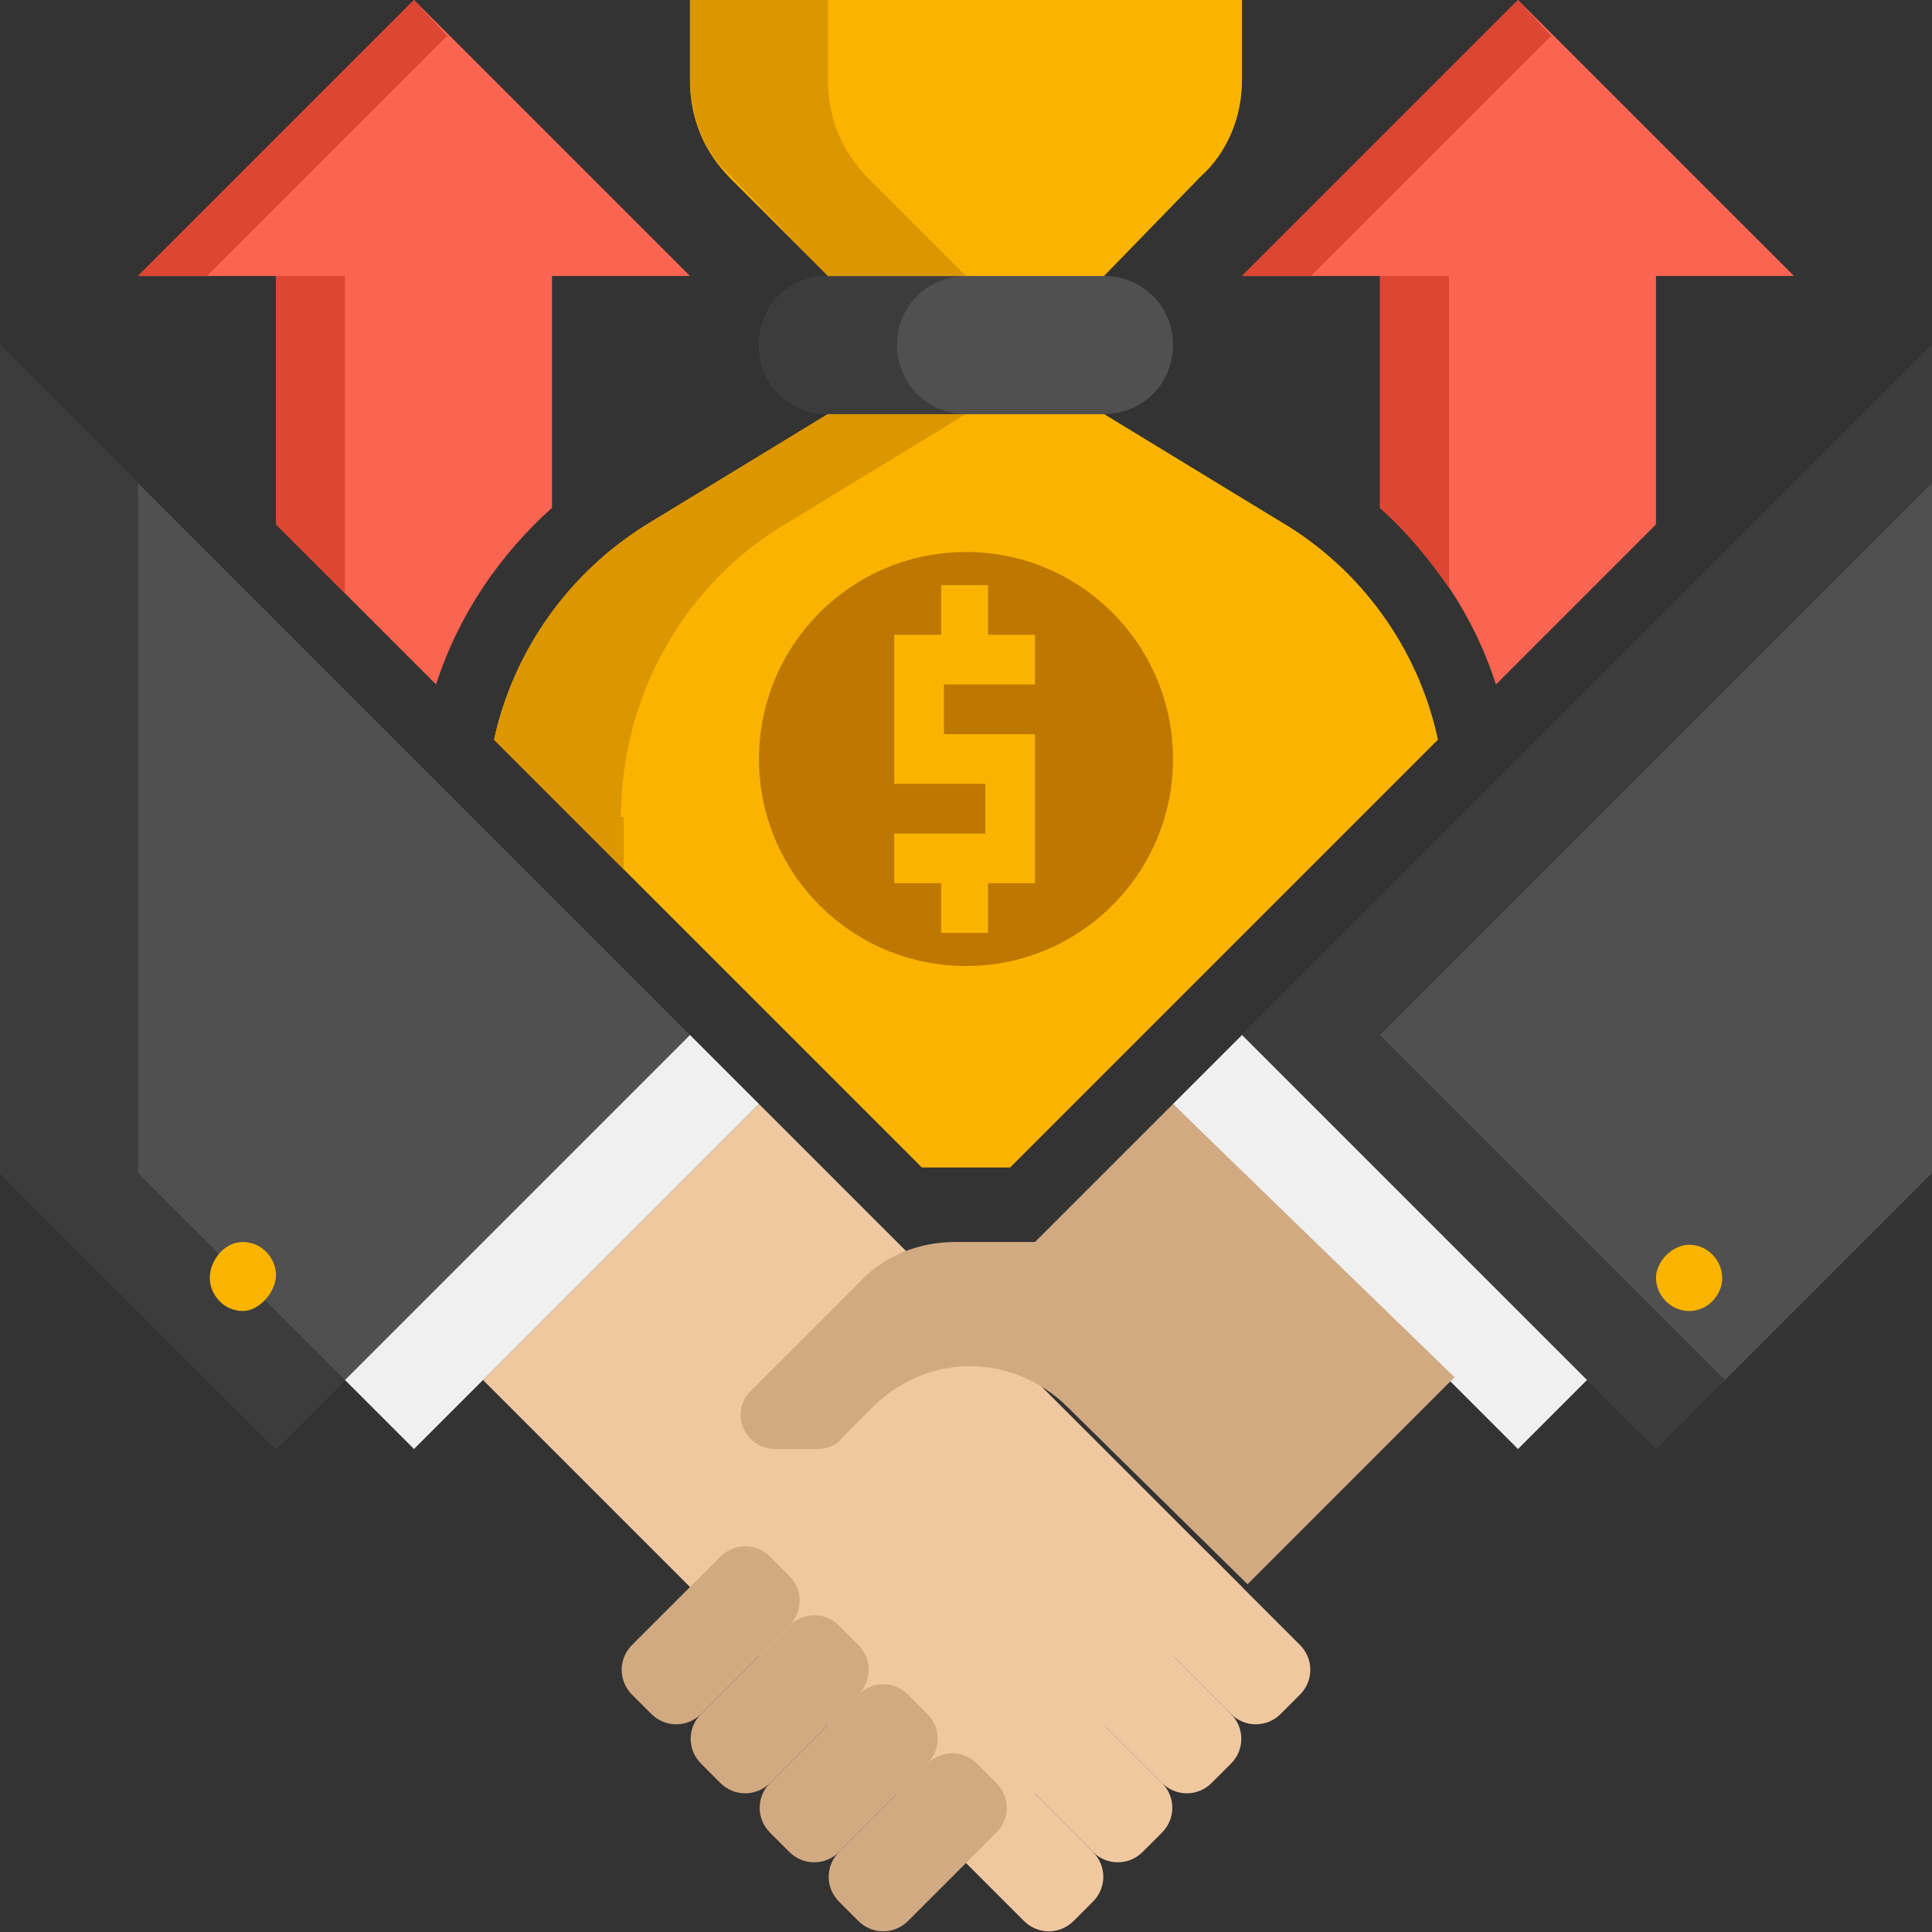
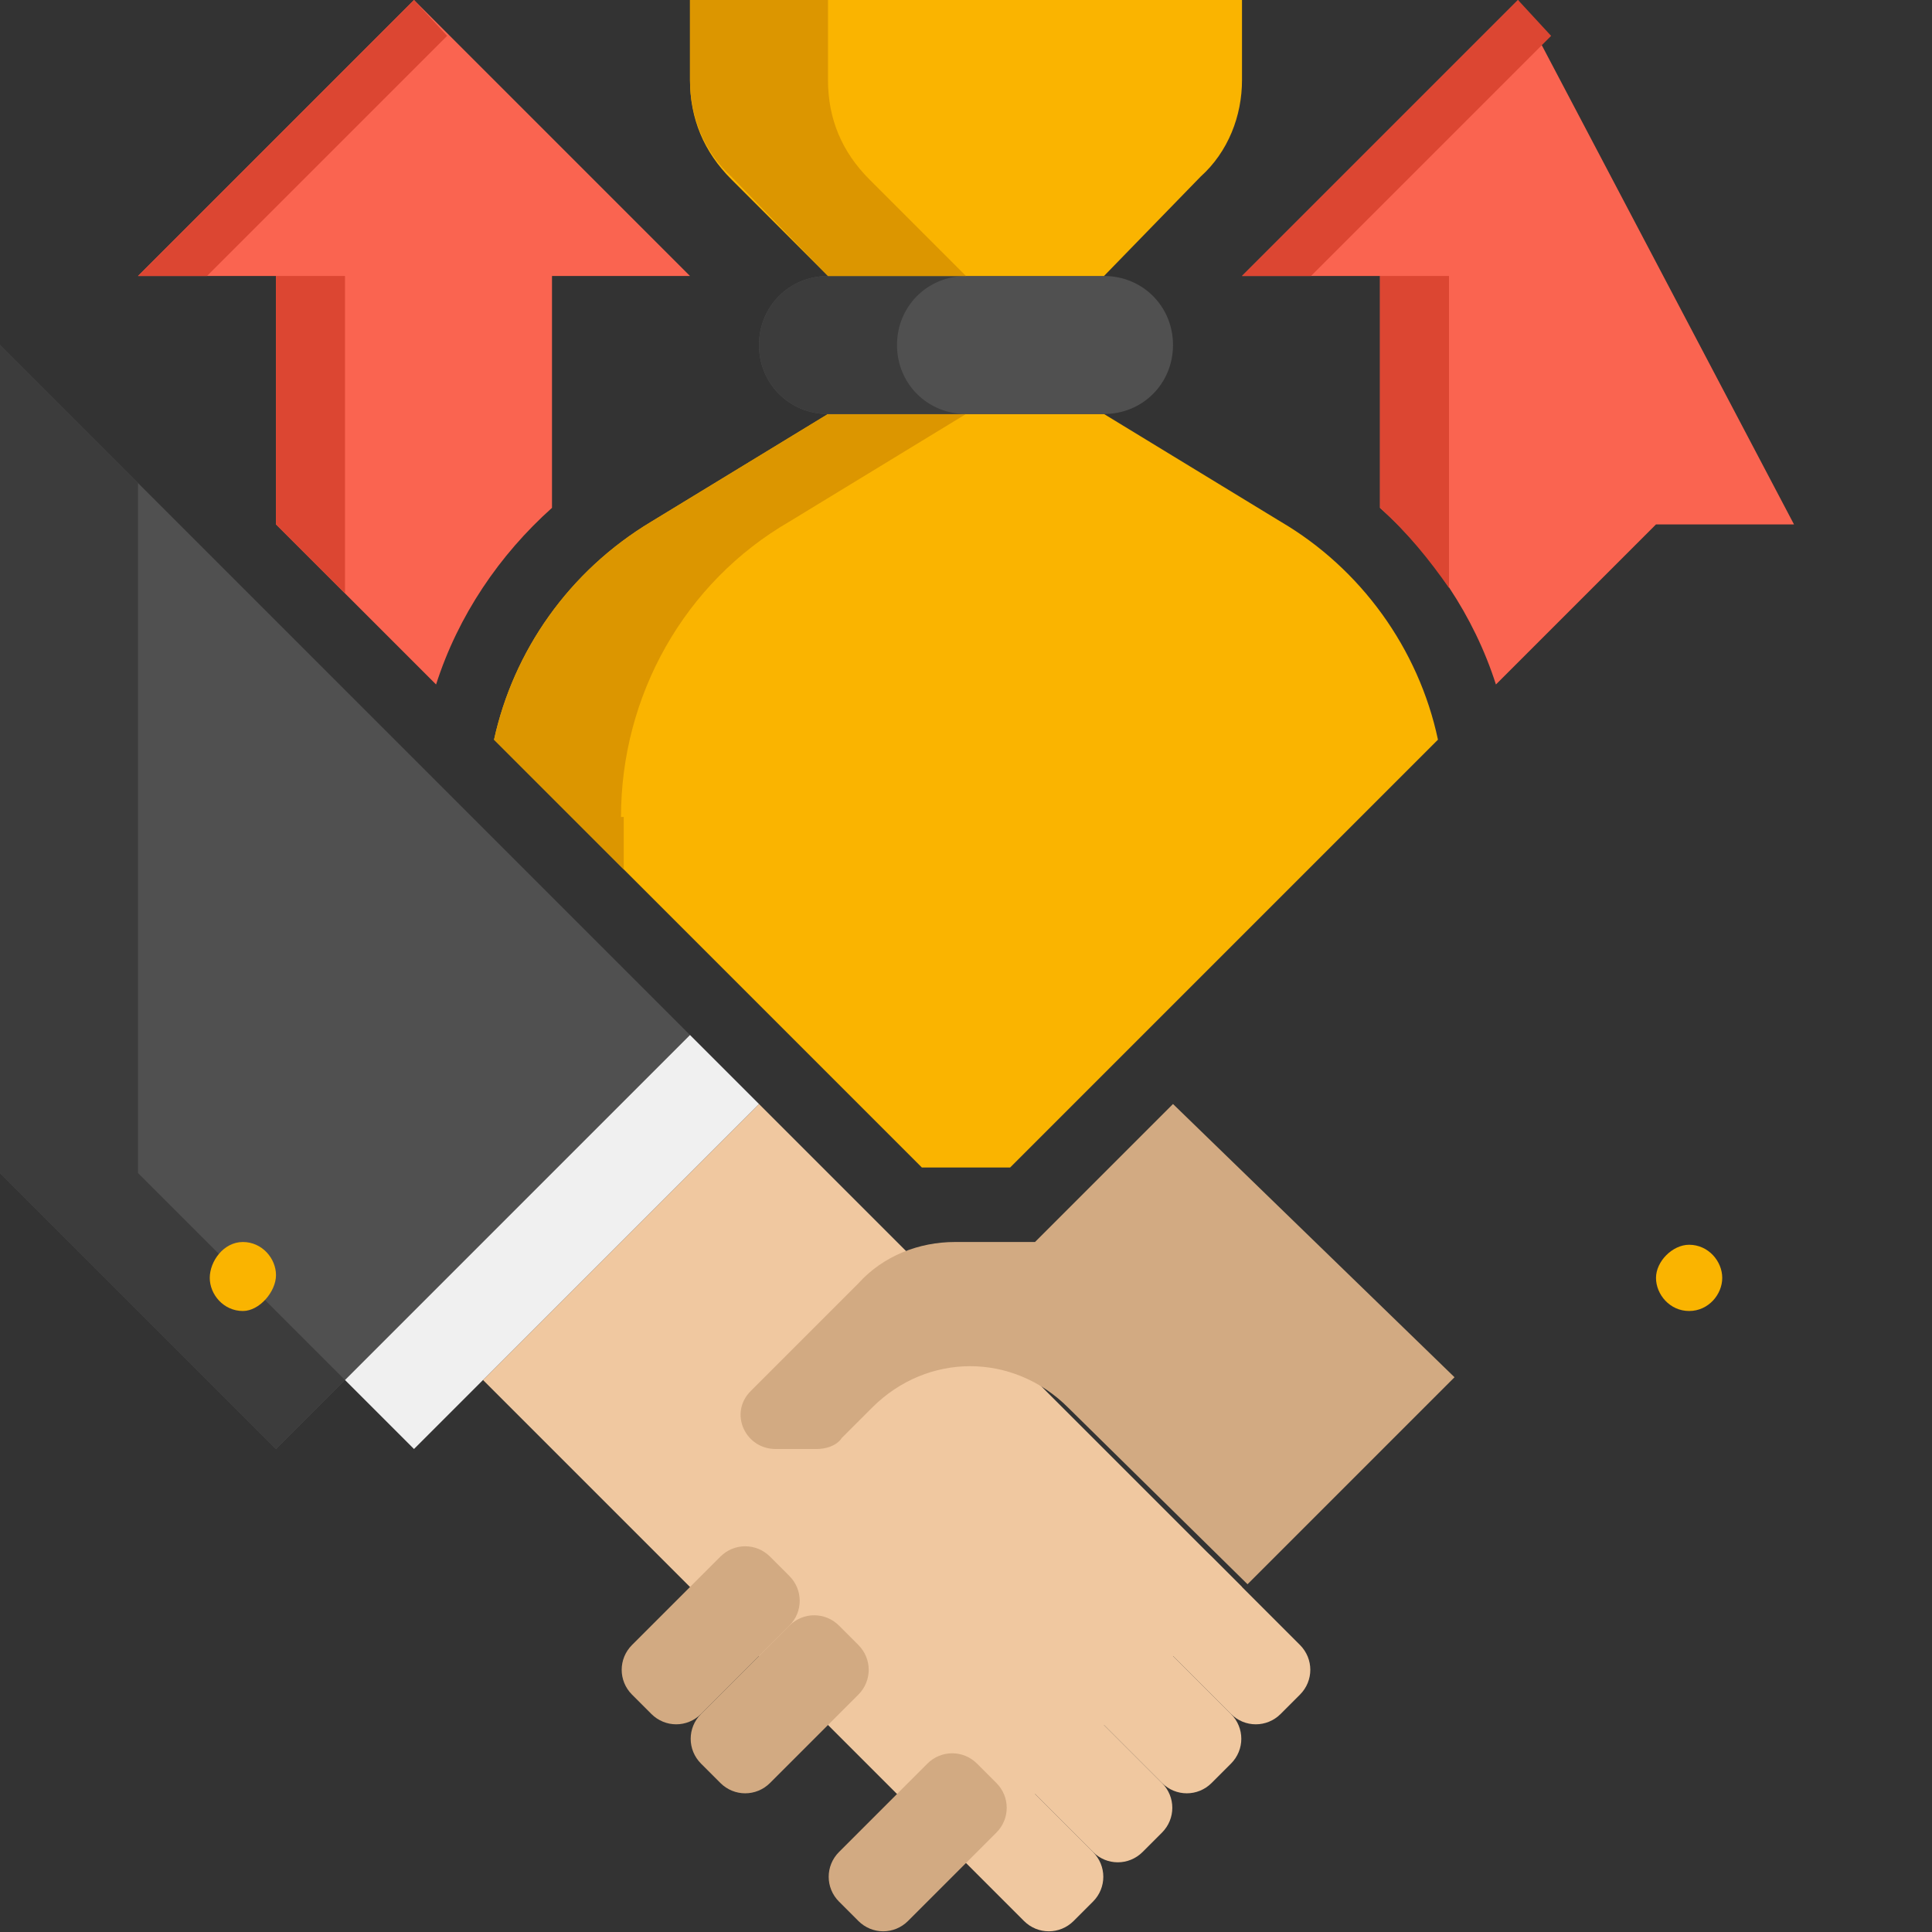
<svg xmlns="http://www.w3.org/2000/svg" version="1.1" id="Layer_1" x="0px" y="0px" width="70px" height="70px" viewBox="0 0 70 70" style="enable-background:new 0 0 70 70;" xml:space="preserve">
  <rect x="0" y="0" width="70" height="70" fill="#333333" stroke="none" />
  <style type="text/css">
	.st0{fill:#FA6450;}
	.st1{fill:#FAB400;}
	.st2{fill:#F0C8A0;}
	.st3{fill:#505050;}
	.st4{fill:#3C3C3C;}
	.st5{fill:#F0F0F0;}
	.st6{fill:#D2AA82;}
	.st7{fill:#DC9600;}
	.st8{fill:#BE7800;}
	.st9{fill:#DC4632;}
</style>
  <g id="Icons">
    <g>
      <g>
-         <path class="st0" d="M54.2,24.8L60,19v-9h5L55,0L45,10h5v8.4C51.9,20.1,53.4,22.3,54.2,24.8z" />
+         <path class="st0" d="M54.2,24.8L60,19h5L55,0L45,10h5v8.4C51.9,20.1,53.4,22.3,54.2,24.8z" />
      </g>
      <g>
        <path class="st0" d="M20,18.4V10h5L15,0L5,10h5v9l5.8,5.8C16.6,22.3,18.1,20.1,20,18.4z" />
      </g>
      <g>
        <path class="st1" d="M36.6,42.3l15.5-15.5c-0.7-3.3-2.8-6.2-5.7-7.9L40,15H30l-6.4,3.9c-3,1.8-5,4.7-5.7,7.9l15.5,15.5H36.6z" />
      </g>
      <g>
        <path class="st2" d="M17.5,50l10-10L45,57.5l-10,10L17.5,50z" />
      </g>
      <g>
        <path class="st3" d="M0,12.5l25,25l-15,15l-10-10V12.5z" />
      </g>
      <g>
        <path class="st4" d="M5,42.5v-25l-5-5v30l10,10l2.5-2.5L5,42.5z" />
      </g>
      <g>
        <path class="st5" d="M12.5,50L25,37.5l2.5,2.5L15,52.5L12.5,50z" />
      </g>
      <g>
-         <path class="st3" d="M70,12.5l-25,25l15,15l10-10V12.5z" />
-       </g>
+         </g>
      <g>
-         <path class="st4" d="M50,37.5l20-20v-5l-25,25l15,15l2.5-2.5L50,37.5z" />
-       </g>
+         </g>
      <g>
-         <path class="st5" d="M42.5,40l2.5-2.5L57.5,50L55,52.5L42.5,40z" />
-       </g>
+         </g>
      <g>
        <path class="st2" d="M43.9,56.4l3.2,3.2c0.5,0.5,0.5,1.3,0,1.8l-0.7,0.7c-0.5,0.5-1.3,0.5-1.8,0l-3.2-3.2c-0.5-0.5-0.5-1.3,0-1.8     l0.7-0.7C42.6,55.9,43.4,55.9,43.9,56.4z" />
      </g>
      <g>
        <path class="st2" d="M41.4,58.9l3.2,3.2c0.5,0.5,0.5,1.3,0,1.8l-0.7,0.7c-0.5,0.5-1.3,0.5-1.8,0l-3.2-3.2c-0.5-0.5-0.5-1.3,0-1.8     l0.7-0.7C40.1,58.4,40.9,58.4,41.4,58.9z" />
      </g>
      <g>
        <path class="st2" d="M38.9,61.4l3.2,3.2c0.5,0.5,0.5,1.3,0,1.8l-0.7,0.7c-0.5,0.5-1.3,0.5-1.8,0l-3.2-3.2c-0.5-0.5-0.5-1.3,0-1.8     l0.7-0.7C37.6,60.9,38.4,60.9,38.9,61.4z" />
      </g>
      <g>
        <path class="st2" d="M36.4,63.9l3.2,3.2c0.5,0.5,0.5,1.3,0,1.8l-0.7,0.7c-0.5,0.5-1.3,0.5-1.8,0l-3.2-3.2c-0.5-0.5-0.5-1.3,0-1.8     l0.7-0.7C35.1,63.4,35.9,63.4,36.4,63.9z" />
      </g>
      <g>
        <path class="st6" d="M42.5,40l-5,5h-2.9c-1.3,0-2.6,0.5-3.5,1.5l-3.9,3.9c-0.8,0.8-0.2,2.1,0.9,2.1h1.5c0.3,0,0.7-0.1,0.9-0.4     l1.1-1.1c2-2,5.1-2,7.1,0l6.5,6.4l7.5-7.5L42.5,40z" />
      </g>
      <g>
        <path class="st6" d="M36.1,66.4l-3.2,3.2c-0.5,0.5-1.3,0.5-1.8,0l-0.7-0.7c-0.5-0.5-0.5-1.3,0-1.8l3.2-3.2c0.5-0.5,1.3-0.5,1.8,0     l0.7,0.7C36.6,65.1,36.6,65.9,36.1,66.4z" />
      </g>
      <g>
-         <path class="st6" d="M33.6,63.9l-3.2,3.2c-0.5,0.5-1.3,0.5-1.8,0l-0.7-0.7c-0.5-0.5-0.5-1.3,0-1.8l3.2-3.2c0.5-0.5,1.3-0.5,1.8,0     l0.7,0.7C34.1,62.6,34.1,63.4,33.6,63.9z" />
-       </g>
+         </g>
      <g>
        <path class="st6" d="M31.1,61.4l-3.2,3.2c-0.5,0.5-1.3,0.5-1.8,0l-0.7-0.7c-0.5-0.5-0.5-1.3,0-1.8l3.2-3.2c0.5-0.5,1.3-0.5,1.8,0     l0.7,0.7C31.6,60.1,31.6,60.9,31.1,61.4z" />
      </g>
      <g>
        <path class="st6" d="M28.6,58.9l-3.2,3.2c-0.5,0.5-1.3,0.5-1.8,0l-0.7-0.7c-0.5-0.5-0.5-1.3,0-1.8l3.2-3.2c0.5-0.5,1.3-0.5,1.8,0     l0.7,0.7C29.1,57.6,29.1,58.4,28.6,58.9z" />
      </g>
      <g>
        <path class="st1" d="M8.8,47.5c-0.7,0-1.2-0.6-1.2-1.2S8.1,45,8.8,45s1.2,0.6,1.2,1.2S9.4,47.5,8.8,47.5z" />
      </g>
      <g>
        <path class="st1" d="M61.2,47.5c-0.7,0-1.2-0.6-1.2-1.2s0.6-1.2,1.2-1.2c0.7,0,1.2,0.6,1.2,1.2S61.9,47.5,61.2,47.5z" />
      </g>
      <g>
        <path class="st7" d="M22.5,29.6c0-4.4,2.3-8.5,6.1-10.7L35,15h-5l-6.4,3.9c-3,1.8-5,4.7-5.7,7.9l4.7,4.7V29.6z" />
      </g>
      <g>
        <path class="st3" d="M40,15H30c-1.4,0-2.5-1.1-2.5-2.5S28.6,10,30,10h10c1.4,0,2.5,1.1,2.5,2.5S41.4,15,40,15z" />
      </g>
      <g>
        <path class="st4" d="M32.5,12.5c0-1.4,1.1-2.5,2.5-2.5h-5c-1.4,0-2.5,1.1-2.5,2.5S28.6,15,30,15h5C33.6,15,32.5,13.9,32.5,12.5z" />
      </g>
      <g>
        <path class="st1" d="M45,0v2.9c0,1.3-0.5,2.6-1.5,3.5L40,10H30l-3.5-3.5C25.5,5.5,25,4.3,25,2.9V0L45,0z" />
      </g>
      <g>
        <path class="st7" d="M30,2.9V0h-5v2.9c0,1.3,0.5,2.6,1.5,3.5L30,10h5l-3.5-3.5C30.5,5.5,30,4.3,30,2.9z" />
      </g>
      <g>
-         <circle class="st8" cx="35" cy="27.5" r="7.5" />
-       </g>
+         </g>
      <g>
        <path class="st1" d="M37.5,24.8v-1.8h-1.7v-1.8h-1.7V23h-1.7v5.4h3.3v1.8h-3.3V32h1.7v1.8h1.7V32h1.7v-5.4h-3.3v-1.8H37.5z" />
      </g>
      <g>
        <path class="st9" d="M55,0L45,10h2.5l8.7-8.7L55,0z" />
      </g>
      <g>
        <path class="st9" d="M52.5,21.3V10H50v8.4C51,19.3,51.8,20.3,52.5,21.3z" />
      </g>
      <g>
        <path class="st9" d="M12.5,10H10v9l2.5,2.5V10z" />
      </g>
      <g>
        <path class="st9" d="M15,0L5,10h2.5l8.7-8.7L15,0z" />
      </g>
    </g>
  </g>
</svg>